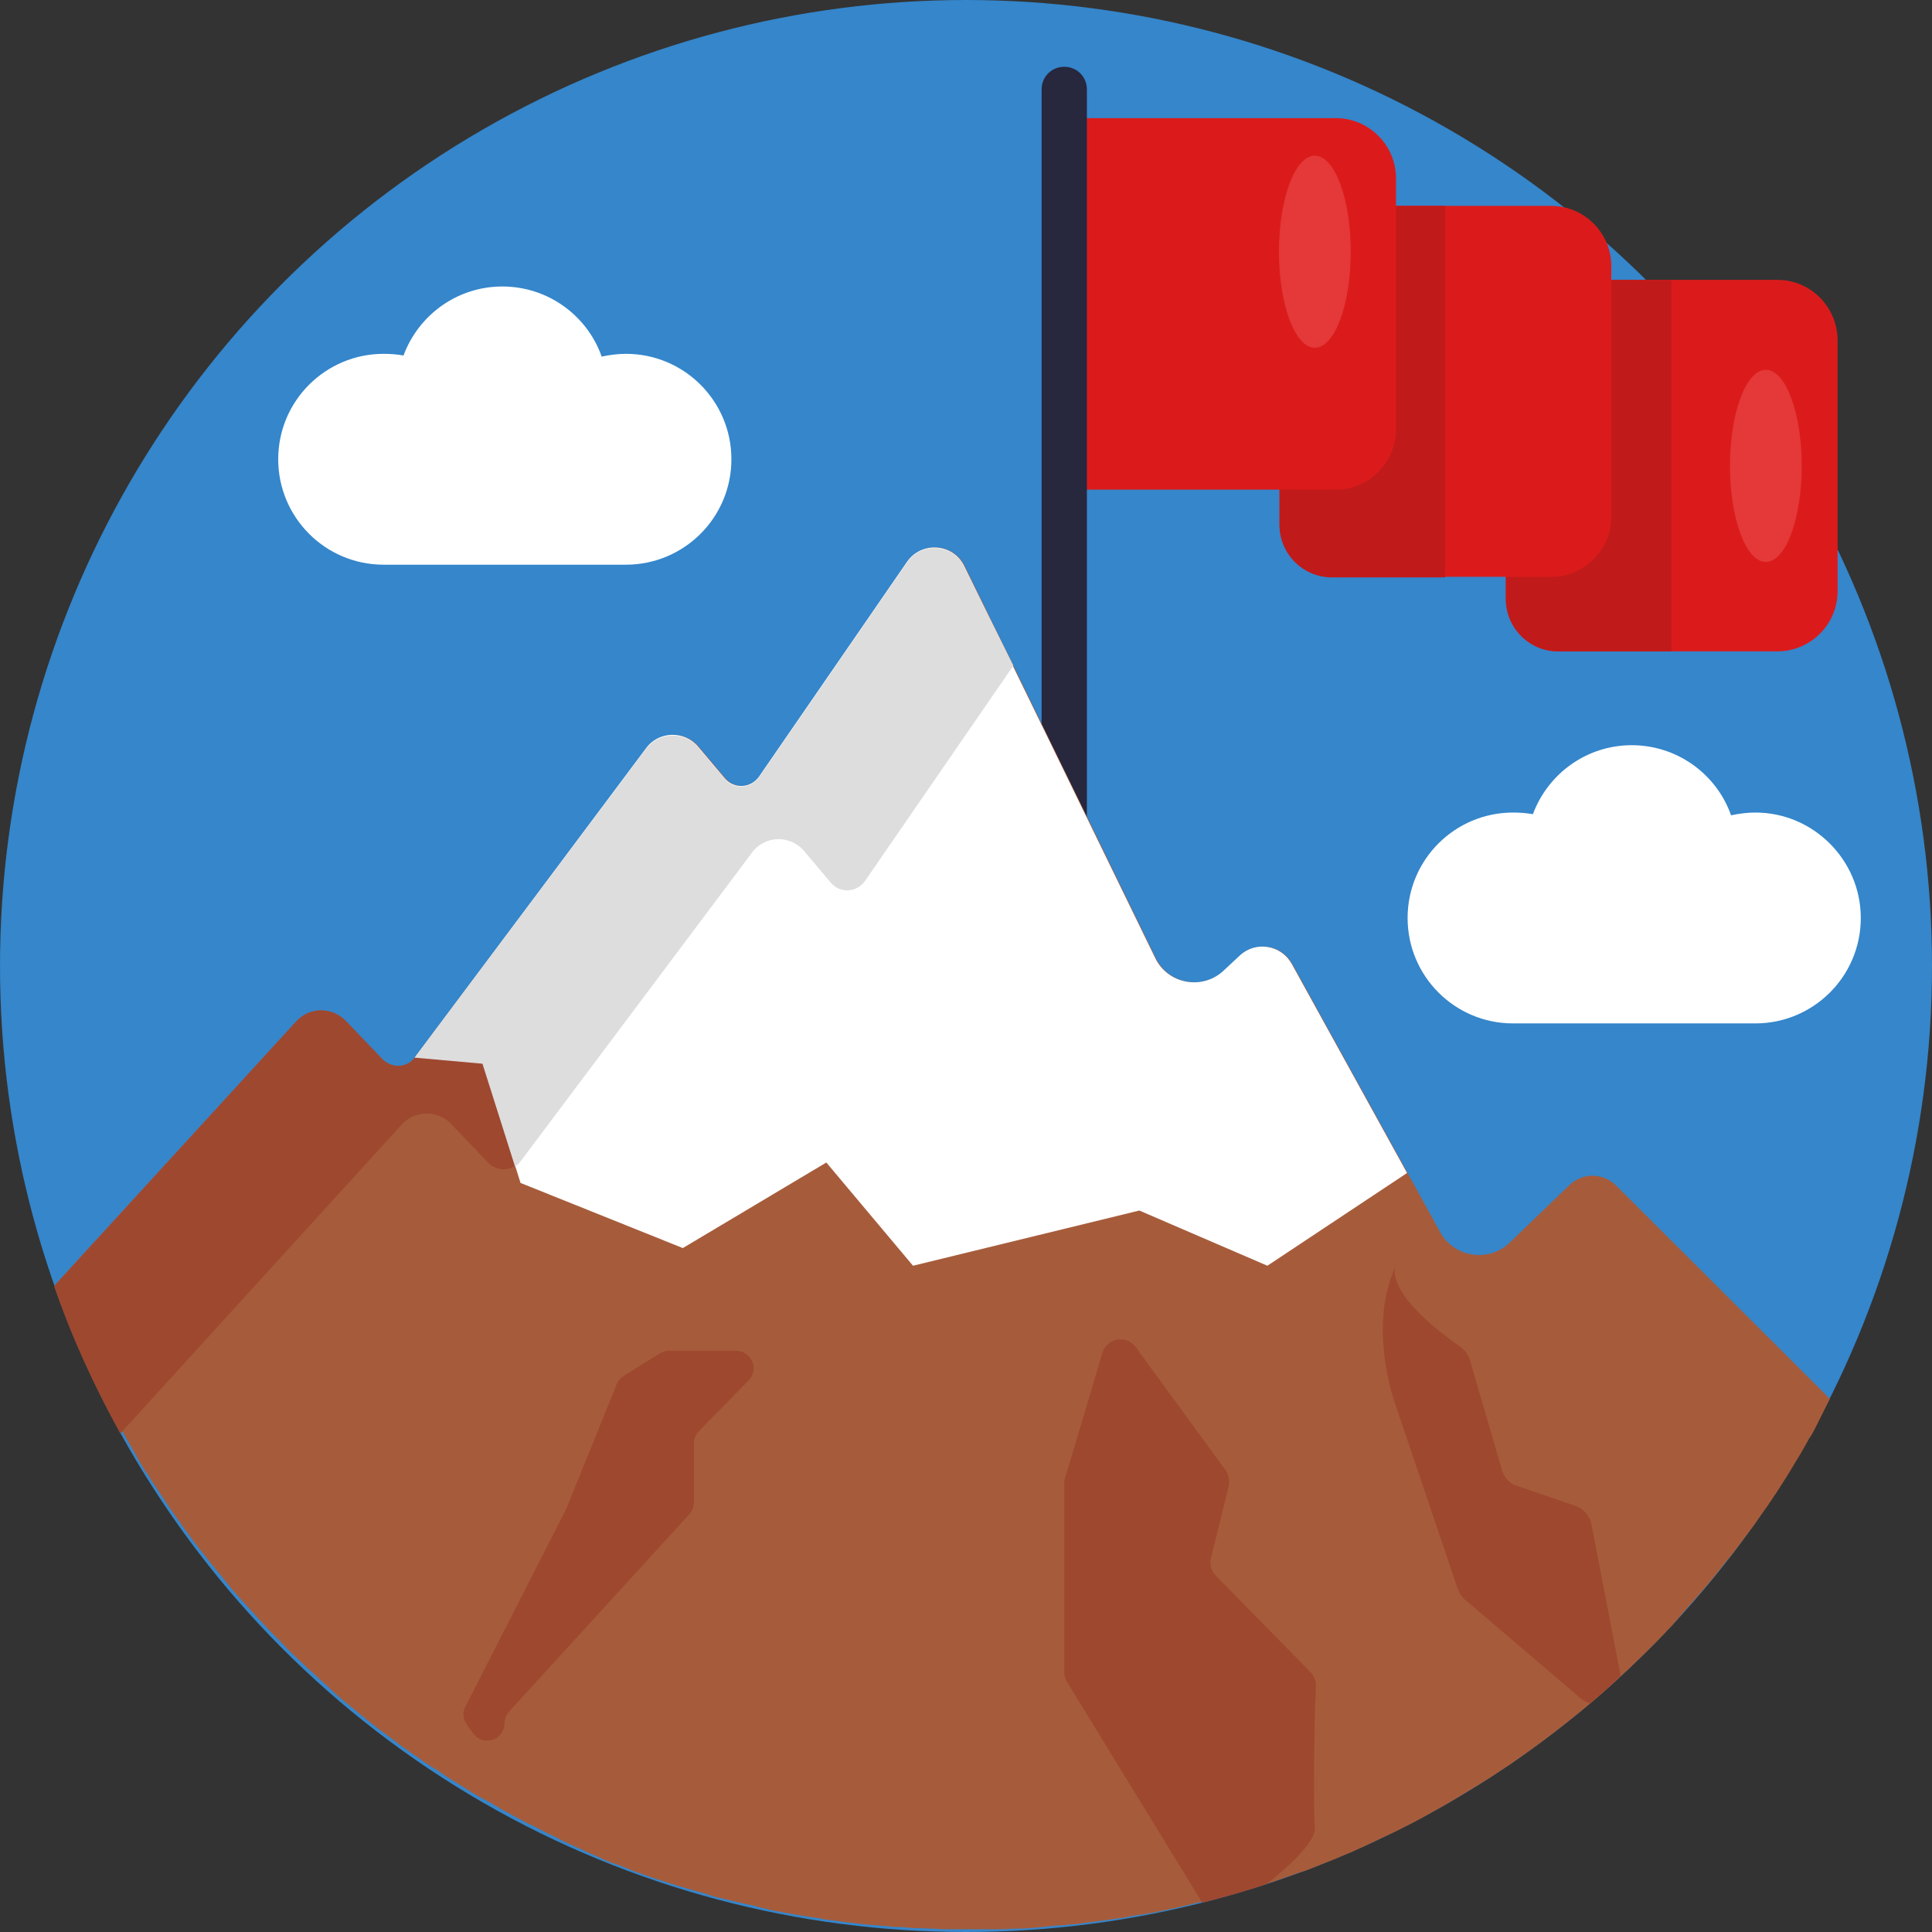
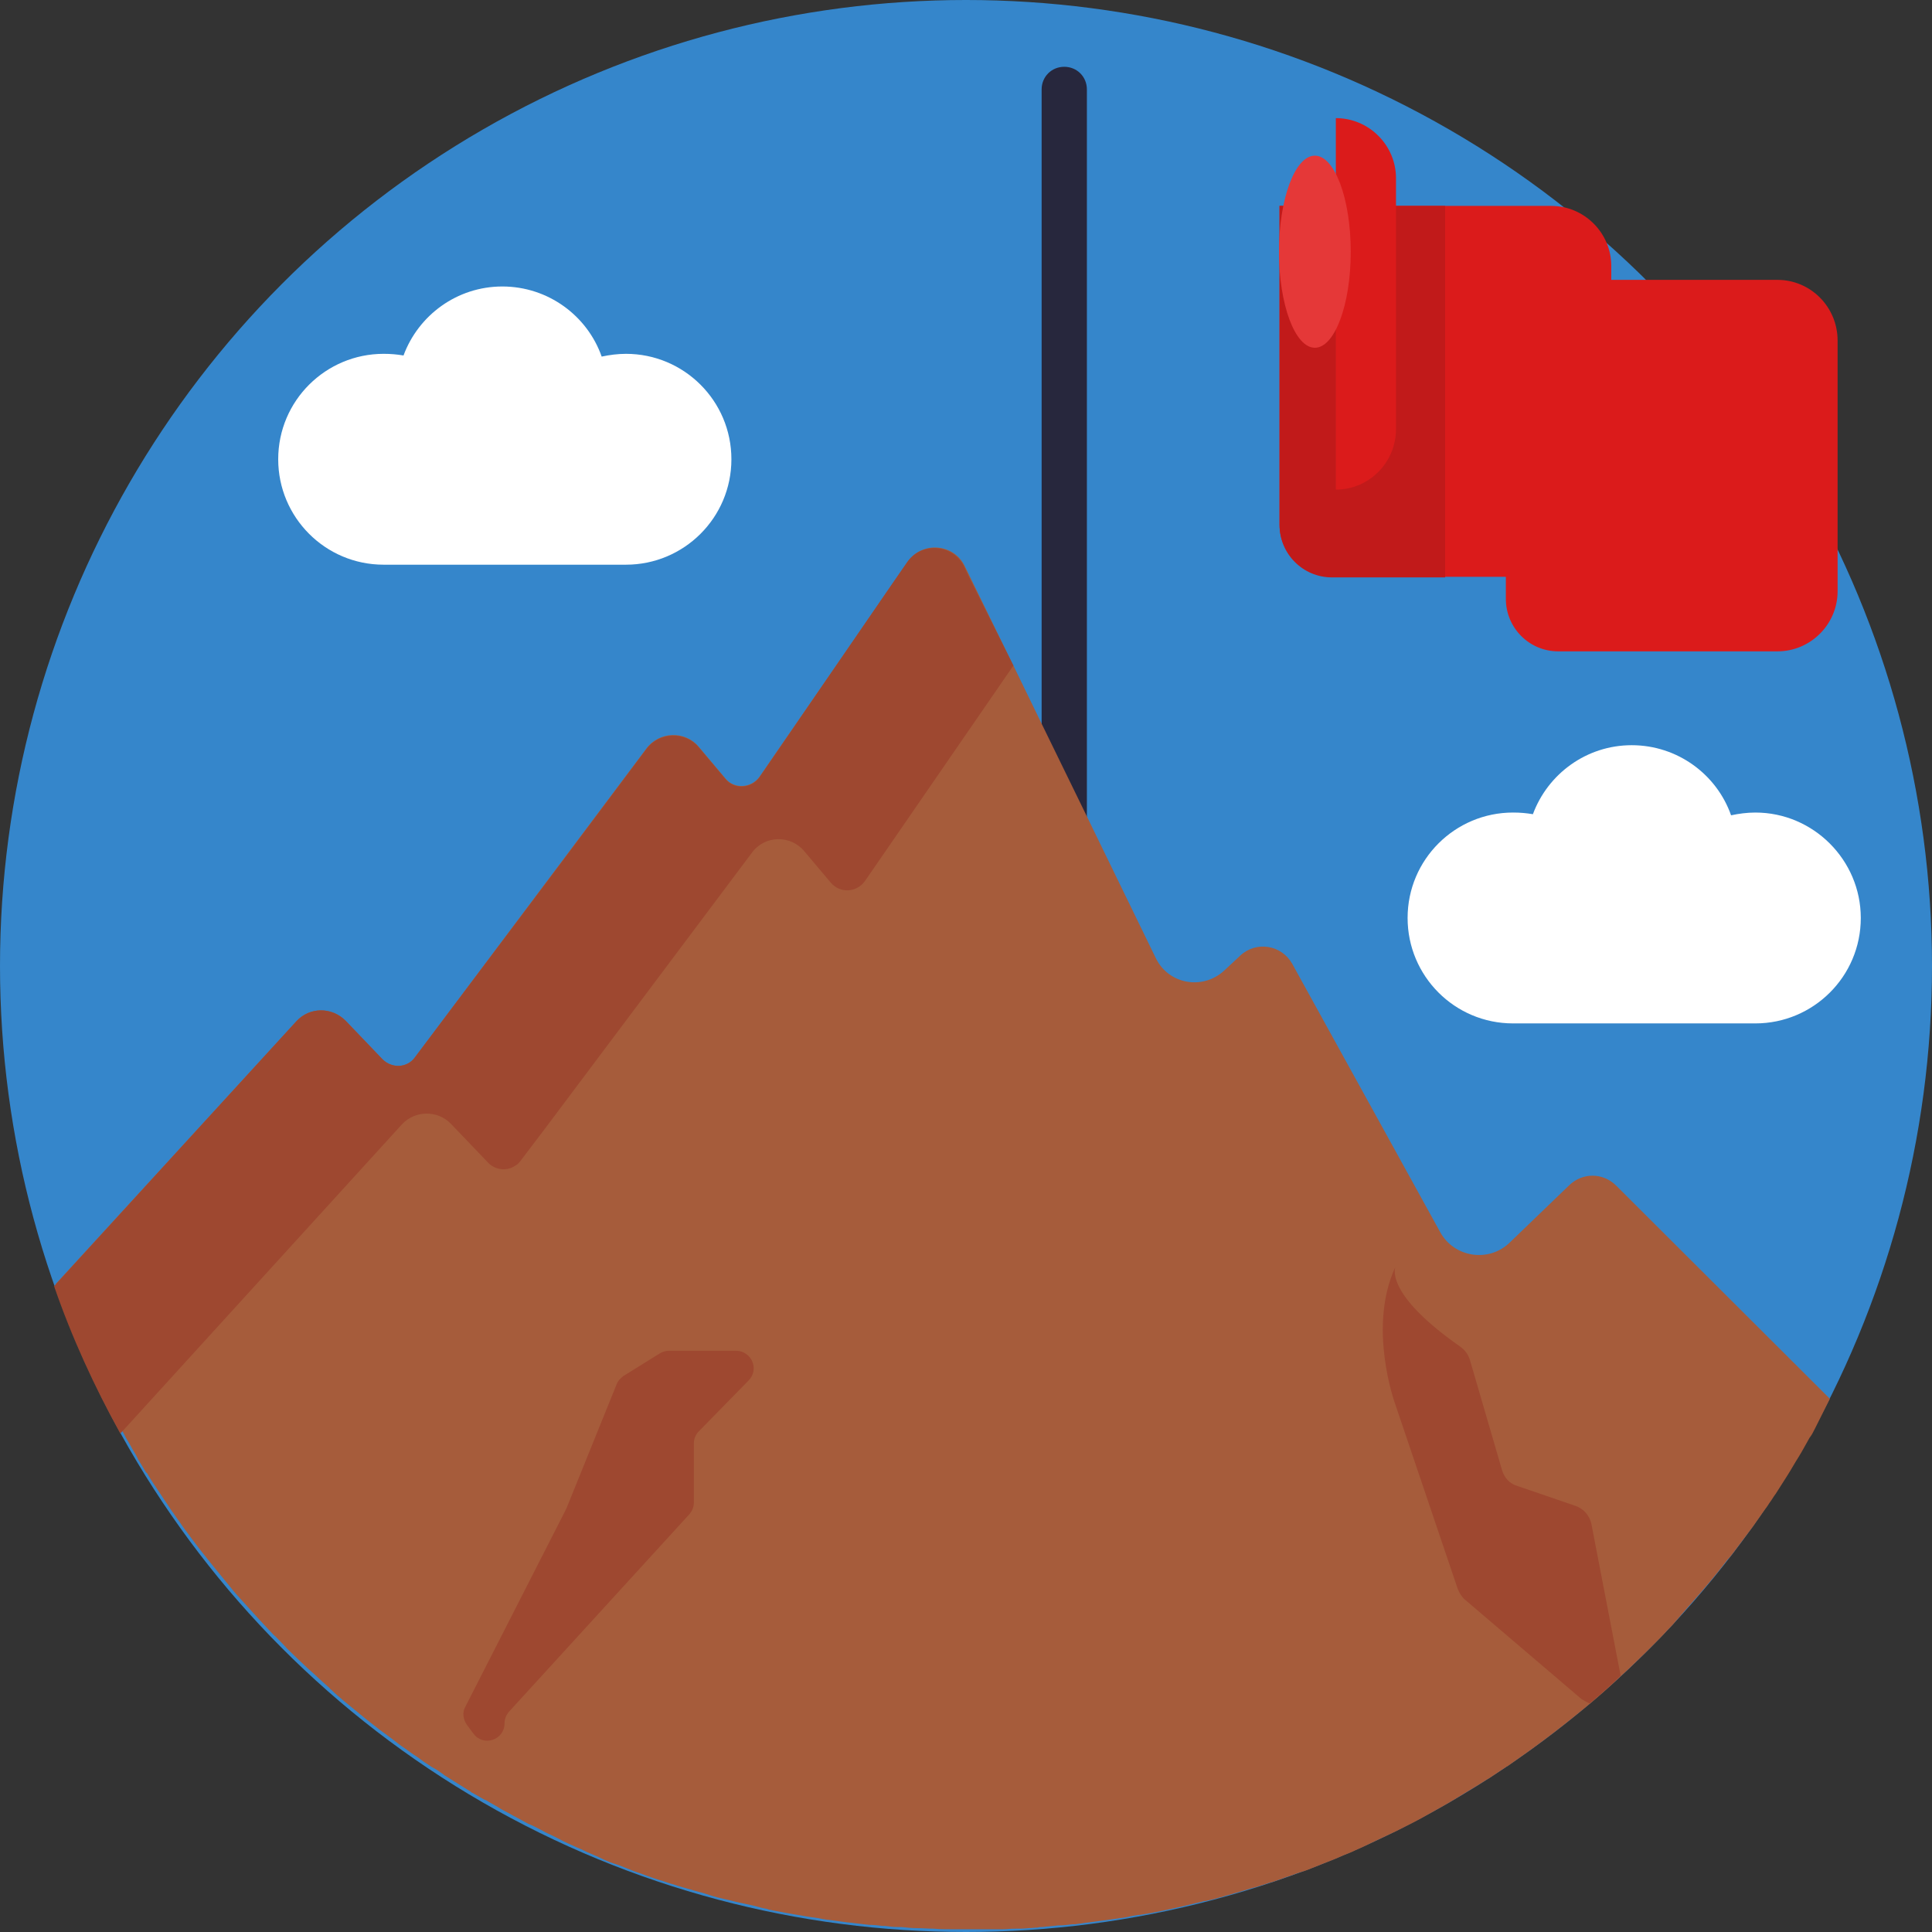
<svg xmlns="http://www.w3.org/2000/svg" version="1.1" id="Ebene_1" x="0px" y="0px" width="350px" height="350px" viewBox="0 0 350 350" style="enable-background:new 0 0 350 350;" xml:space="preserve">
  <rect x="0" y="0" width="350" height="350" fill="#333333" stroke="none" />
  <style type="text/css">
	.st0{fill:#3586CB;}
	.st1{fill:#DB1B1B;}
	.st2{fill:#C11A1A;}
	.st3{fill:#27273D;}
	.st4{fill:#E53838;}
	.st5{fill:#A65C3B;}
	.st6{fill:#9E4830;}
	.st7{fill:#FFFFFF;}
	.st8{fill:#DDDDDD;}
</style>
  <g id="BULINE">
    <circle id="XMLID_200_" class="st0" cx="175" cy="175" r="175" />
  </g>
  <g id="Icons">
    <g id="XMLID_383_">
      <g id="XMLID_393_">
        <path id="XMLID_401_" class="st1" d="M332.9,61.7v45.4c0,6-4.9,10.9-10.9,10.9h-39.7c-5.3,0-9.5-4.3-9.5-9.5V50.7H322     C328,50.7,332.9,55.6,332.9,61.7z" />
-         <path id="XMLID_400_" class="st2" d="M302.8,50.7v67.3h-20.5c-5.3,0-9.5-4.3-9.5-9.5V50.7H302.8z" />
        <path id="XMLID_399_" class="st1" d="M291.9,48.2v45.4c0,6-4.9,10.9-10.9,10.9h-39.7c-5.3,0-9.5-4.3-9.5-9.5V37.3H281     C287,37.3,291.9,42.2,291.9,48.2z" />
        <path id="XMLID_398_" class="st2" d="M261.8,37.3v67.3h-20.5c-5.3,0-9.5-4.3-9.5-9.5V37.3H261.8z" />
-         <path id="XMLID_397_" class="st1" d="M242,88.7h-49.2V21.4H242c6,0,10.9,4.9,10.9,10.9v45.4C252.9,83.8,248,88.7,242,88.7z" />
+         <path id="XMLID_397_" class="st1" d="M242,88.7V21.4H242c6,0,10.9,4.9,10.9,10.9v45.4C252.9,83.8,248,88.7,242,88.7z" />
        <path id="XMLID_396_" class="st3" d="M192.8,165.3L192.8,165.3c-2.3,0-4.1-1.8-4.1-4.1V16.2c0-2.3,1.8-4.1,4.1-4.1l0,0     c2.3,0,4.1,1.8,4.1,4.1v144.9C196.9,163.4,195,165.3,192.8,165.3z" />
-         <ellipse id="XMLID_395_" class="st4" cx="319.9" cy="84.4" rx="6.5" ry="17.4" />
        <ellipse id="XMLID_394_" class="st4" cx="238.2" cy="45.6" rx="6.5" ry="17.4" />
      </g>
      <path id="XMLID_488_" class="st5" d="M331.5,253.4c-0.3,0.6-0.6,1.2-0.9,1.8c-0.3,0.6-0.6,1.2-0.9,1.8c-0.3,0.6-0.6,1.2-0.9,1.8    c-0.3,0.6-0.6,1.2-1,1.7c-0.7,1.2-1.3,2.4-2,3.5c-0.7,1.1-1.3,2.2-2,3.3c-0.7,1.1-1.4,2.2-2.1,3.3c-0.4,0.5-0.7,1.1-1.1,1.6    c-0.3,0.5-0.6,0.9-0.9,1.3c-0.7,1-1.4,2-2.1,3c-0.3,0.4-0.6,0.8-0.9,1.2c-0.9,1.2-1.8,2.4-2.7,3.6c-0.3,0.4-0.6,0.8-1,1.2    c-2.2,2.9-4.5,5.6-7,8.4c-0.4,0.5-0.9,1-1.3,1.5c-0.4,0.5-0.9,1-1.3,1.5c-0.4,0.5-0.9,1-1.3,1.4c-0.9,1-1.8,1.9-2.7,2.8    c-0.5,0.5-1,1-1.4,1.4c-0.9,0.9-1.9,1.8-2.8,2.7c-0.5,0.5-1,0.9-1.4,1.3c-1.8,1.7-3.7,3.4-5.6,5c-4.3,3.6-8.7,7-13.3,10.2    c-0.6,0.4-1.1,0.8-1.7,1.2c0,0-0.1,0.1-0.2,0.1c-1.1,0.7-2.2,1.5-3.3,2.2c-0.1,0-0.1,0.1-0.2,0.1c-1.1,0.7-2.2,1.4-3.4,2.1    c-1.8,1.1-3.6,2.2-5.4,3.2c-0.6,0.3-1.2,0.7-1.8,1c-1.9,1.1-3.9,2.1-5.9,3.1c-0.6,0.3-1.3,0.6-1.9,0.9c-0.6,0.3-1.3,0.6-1.9,0.9    c-0.6,0.3-1.3,0.6-1.9,0.9c-0.8,0.4-1.6,0.7-2.4,1.1c-0.5,0.2-1,0.4-1.5,0.6c-1.3,0.6-2.6,1.1-3.9,1.6c-0.7,0.3-1.3,0.5-2,0.8    c-0.7,0.3-1.3,0.5-2,0.7c-0.7,0.2-1.3,0.5-2,0.7c-0.7,0.2-1.3,0.5-2,0.7c-0.5,0.2-1.1,0.4-1.6,0.5h0c-0.8,0.3-1.6,0.5-2.5,0.8    c-0.4,0.1-0.8,0.2-1.1,0.3c-0.7,0.2-1.3,0.4-2,0.6c-0.1,0-0.2,0.1-0.4,0.1c-0.9,0.3-1.8,0.5-2.7,0.8c0,0-0.1,0-0.1,0    c-0.9,0.3-1.9,0.5-2.8,0.7c-0.1,0-0.1,0-0.2,0c-0.1,0-0.2,0.1-0.3,0.1c-0.4,0.1-0.9,0.2-1.3,0.3c-0.5,0.1-1.1,0.3-1.6,0.4    c-2.2,0.5-4.4,1-6.6,1.4c-0.6,0.1-1.2,0.2-1.8,0.3c-0.1,0-0.1,0-0.2,0c-0.7,0.1-1.4,0.2-2.1,0.4c-0.7,0.1-1.3,0.2-2,0.3    c-1.5,0.2-3,0.4-4.5,0.6c-0.5,0.1-1,0.1-1.5,0.2c-0.5,0.1-0.9,0.1-1.4,0.2c-0.2,0-0.3,0-0.5,0c-0.8,0.1-1.6,0.2-2.4,0.2    c0,0-0.1,0-0.2,0c-0.6,0.1-1.2,0.1-1.8,0.2c-0.4,0-0.7,0.1-1.1,0.1c-0.3,0-0.5,0-0.8,0.1c-0.6,0-1.1,0.1-1.7,0.1    c-0.9,0.1-1.7,0.1-2.6,0.1c-0.7,0-1.3,0.1-2,0.1c-0.5,0-1,0-1.4,0c-0.6,0-1.1,0-1.7,0c-1.1,0-2.2,0-3.3,0c-1,0-2,0-2.9,0    c-0.1,0-0.2,0-0.3,0c-1,0-1.9,0-2.9-0.1c-1,0-2-0.1-3.1-0.1c-0.9,0-1.9-0.1-2.8-0.2c-0.2,0-0.4,0-0.7,0c-0.8,0-1.5-0.1-2.3-0.2    c-0.2,0-0.3,0-0.4,0c-0.8-0.1-1.7-0.2-2.5-0.2c-0.9-0.1-1.7-0.2-2.6-0.3c-0.6-0.1-1.1-0.1-1.7-0.2c-0.8-0.1-1.5-0.2-2.3-0.3    c-0.8-0.1-1.7-0.2-2.5-0.4c-0.7-0.1-1.4-0.2-2.1-0.3c-0.6-0.1-1.1-0.2-1.7-0.3c-0.8-0.1-1.6-0.3-2.3-0.4c-0.9-0.2-1.8-0.3-2.6-0.5    c-0.2,0-0.5-0.1-0.7-0.2c-0.7-0.1-1.4-0.3-2.1-0.5c-1.2-0.3-2.4-0.5-3.6-0.8c-0.8-0.2-1.7-0.4-2.5-0.6c-1-0.2-1.9-0.5-2.8-0.8    c-0.9-0.3-1.9-0.5-2.8-0.8c-0.7-0.2-1.4-0.4-2.1-0.6c-0.4-0.1-0.8-0.3-1.3-0.4c-0.7-0.2-1.4-0.5-2.2-0.7c-1.6-0.5-3.1-1.1-4.6-1.6    c-0.5-0.2-1-0.4-1.5-0.6c-0.7-0.3-1.5-0.6-2.2-0.8c-0.9-0.3-1.8-0.7-2.6-1.1c0,0-0.1,0-0.2-0.1c-0.7-0.3-1.4-0.6-2.1-0.9    c-0.2-0.1-0.4-0.2-0.6-0.3c-0.6-0.3-1.2-0.5-1.8-0.8c-0.9-0.4-1.8-0.8-2.7-1.3c-0.4-0.2-0.8-0.4-1.2-0.6c-0.7-0.3-1.3-0.6-2-1    c-0.8-0.4-1.5-0.8-2.3-1.1c-0.7-0.4-1.5-0.8-2.2-1.2c-0.4-0.2-0.8-0.4-1.1-0.6c-0.7-0.4-1.4-0.7-2-1.1c-0.8-0.5-1.6-0.9-2.4-1.4    c-0.1,0-0.2-0.1-0.3-0.1c-0.7-0.4-1.4-0.8-2.1-1.2c-0.1,0-0.2-0.1-0.3-0.2c-0.8-0.5-1.6-1-2.4-1.5c0,0,0,0,0,0    c-0.8-0.5-1.6-1-2.4-1.5c0,0-0.1,0-0.1-0.1c-0.7-0.5-1.4-1-2.2-1.4c-0.1-0.1-0.2-0.1-0.3-0.2c-0.8-0.5-1.5-1-2.3-1.6    c-0.8-0.5-1.6-1.1-2.3-1.6c0,0,0,0,0,0c-0.8-0.5-1.5-1.1-2.3-1.7c-0.8-0.6-1.5-1.1-2.3-1.7c-0.8-0.6-1.5-1.2-2.3-1.8    c-0.7-0.6-1.5-1.2-2.2-1.8c-0.7-0.6-1.5-1.2-2.2-1.8c0,0-0.1-0.1-0.1-0.1c-0.6-0.5-1.2-1-1.8-1.6c-0.1-0.1-0.3-0.2-0.4-0.4    c-1.4-1.2-2.7-2.5-4.1-3.7c-0.7-0.7-1.4-1.3-2.1-2c-0.7-0.7-1.4-1.3-2-2c-0.7-0.7-1.3-1.4-2-2c-2-2.1-3.9-4.2-5.8-6.3    c-0.6-0.7-1.3-1.4-1.9-2.2c-0.6-0.7-1.2-1.5-1.8-2.2c-0.6-0.7-1.2-1.5-1.8-2.2c-1.2-1.5-2.4-3-3.5-4.5c-0.6-0.8-1.1-1.5-1.7-2.3    c-0.5-0.8-1.1-1.5-1.6-2.3c0,0,0-0.1-0.1-0.1c-0.5-0.8-1.1-1.6-1.6-2.4c-0.5-0.8-1.1-1.6-1.6-2.4c-0.5-0.7-0.9-1.4-1.4-2.2    c0-0.1-0.1-0.2-0.2-0.2c-0.5-0.8-0.9-1.5-1.4-2.3c-0.1-0.1-0.1-0.2-0.2-0.4c-0.4-0.8-0.9-1.5-1.3-2.3c-0.5-0.8-1-1.7-1.4-2.5    c-1.4-2.4-2.6-4.9-3.9-7.4c-0.3-0.5-0.5-1.1-0.8-1.6c-0.3-0.6-0.6-1.3-0.9-1.9c-0.3-0.6-0.6-1.3-0.9-1.9c-0.9-2-1.8-4-2.6-6.1    c-0.2-0.5-0.4-0.9-0.6-1.4c-0.3-0.8-0.7-1.7-1-2.5c-0.2-0.6-0.4-1.2-0.6-1.8c-0.3-0.7-0.5-1.4-0.8-2.1L53.7,185    c2.4-2.6,6.4-2.6,8.9-0.1l6.7,7c1.7,1.7,4.5,1.6,5.9-0.4l41.9-55.9c2.3-3.1,7-3.3,9.5-0.3l4.8,5.7c1.6,2,4.7,1.8,6.2-0.3    l26.8-38.9c2.6-3.8,8.4-3.4,10.4,0.8l8.8,18l5.1,10.5l8.2,16.8l12.5,25.7c2.3,4.7,8.4,5.8,12.3,2.3l3-2.8c2.9-2.7,7.5-1.9,9.4,1.5    l20.9,37.9l5.9,10.7c2.5,4.6,8.8,5.6,12.6,1.9l10.8-10.4c2.4-2.3,6.1-2.3,8.5,0.1L331.5,253.4z" />
      <path id="XMLID_426_" class="st6" d="M183.6,120.6c0,0-0.1,0.1-0.1,0.1l-26.8,38.9c-1.5,2.1-4.5,2.3-6.2,0.3l-4.8-5.7    c-2.5-3-7.2-2.9-9.5,0.3l-37.5,50l-4.4,5.8c-0.3,0.4-0.6,0.7-1,0.9c-1.5,1-3.6,0.8-4.9-0.6l-6.7-7c-2.4-2.5-6.5-2.5-8.9,0.1    l-51,56c-4.7-8.5-8.8-17.4-12-26.7L53.7,185c2.4-2.6,6.4-2.6,8.9-0.1l6.7,7c1.7,1.7,4.5,1.6,5.9-0.4l27-35.9l14.9-19.9    c2.3-3.1,7-3.3,9.5-0.3l4.8,5.7c1.6,2,4.7,1.8,6.2-0.3l23.8-34.7l2.9-4.2c2.6-3.8,8.4-3.4,10.4,0.8l0.9,1.9L183.6,120.6z" />
-       <path id="XMLID_390_" class="st7" d="M75.2,191.5l12.3,1.1l6.8,21.7l29.4,11.8l26-15.5l15.7,18.7l41-10l23.2,10l25.3-16.8    l-20.9-37.9c-1.9-3.4-6.5-4.2-9.4-1.5l-3,2.8c-3.8,3.5-10,2.4-12.3-2.3l-34.6-71c-2-4.2-7.8-4.6-10.4-0.8l-26.8,38.9    c-1.5,2.1-4.5,2.3-6.2,0.3l-4.8-5.7c-2.5-3-7.2-2.9-9.5,0.3L75.2,191.5z" />
-       <path id="XMLID_389_" class="st8" d="M183.6,120.6c0,0-0.1,0.1-0.1,0.1l-26.8,38.9c-1.5,2.1-4.5,2.3-6.2,0.3l-4.8-5.7    c-2.5-3-7.2-2.9-9.5,0.3l-41.9,55.9c-0.3,0.4-0.6,0.7-1,0.9l-5.9-18.6l-12.3-1.1l41.9-55.9c2.3-3.1,7-3.3,9.5-0.3l4.8,5.7    c1.6,2,4.7,1.8,6.2-0.3l26.8-38.9c2.6-3.8,8.4-3.4,10.4,0.8L183.6,120.6z" />
      <path id="XMLID_388_" class="st7" d="M113.4,64.1c-1.5,0-3,0.2-4.4,0.5c-2.6-7.4-9.7-12.7-18-12.7c-8.2,0-15.2,5.2-17.9,12.5    c-1.2-0.2-2.3-0.3-3.6-0.3c-10.5,0-19.1,8.5-19.1,19.1c0,10.5,8.5,19.1,19.1,19.1h43.9c10.5,0,19.1-8.5,19.1-19.1    C132.5,72.6,123.9,64.1,113.4,64.1z" />
      <path id="XMLID_387_" class="st7" d="M318,147.2c-1.5,0-3,0.2-4.4,0.5c-2.6-7.4-9.7-12.7-18-12.7c-8.2,0-15.2,5.2-17.9,12.5    c-1.2-0.2-2.3-0.3-3.6-0.3c-10.5,0-19.1,8.5-19.1,19.1c0,10.5,8.5,19.1,19.1,19.1H318c10.5,0,19.1-8.5,19.1-19.1    C337.1,155.8,328.5,147.2,318,147.2z" />
-       <path id="XMLID_423_" class="st6" d="M238.2,331.1c0.2,2.4-4.2,6.6-8.7,10.2c-3.8,1.3-7.8,2.4-11.7,3.4l-24.5-40    c-0.3-0.5-0.5-1.2-0.5-1.8v-34.1c0-0.3,0-0.7,0.1-1l1-3.2l5.8-19.5c0.8-2.7,4.4-3.4,6.1-1l9.4,12.9l6.8,9.3    c0.6,0.8,0.8,1.9,0.6,2.9l-3.2,13c-0.3,1.2,0,2.4,0.9,3.3l17.1,17.4c0.6,0.7,1,1.5,1,2.5C238.1,310.4,237.9,327,238.2,331.1z" />
      <path id="XMLID_385_" class="st6" d="M135.6,250.1l-9,9.2c-0.6,0.6-0.9,1.4-0.9,2.2v10.7c0,0.8-0.3,1.5-0.8,2.1l-32.7,35.8    c-0.5,0.6-0.8,1.3-0.8,2.1l0,0c0,3-3.8,4.3-5.6,1.9l-1.2-1.6c-0.7-1-0.9-2.3-0.3-3.3l18.2-35.7c0-0.1,0.1-0.2,0.1-0.2l9.1-22.5    c0.2-0.6,0.7-1.1,1.2-1.5l6.6-4.1c0.5-0.3,1.1-0.5,1.7-0.5h12.2C136.2,244.8,137.6,248.1,135.6,250.1z" />
      <path id="XMLID_447_" class="st6" d="M293.6,303.6c-1.8,1.7-3.7,3.4-5.6,5c-0.5-0.2-1-0.5-1.5-0.8l-21.1-18    c-0.6-0.5-1-1.2-1.3-1.9l-11.4-33.7c0,0-5-13.8,0.1-24.7c-0.3,0.8-1.1,5.5,11.8,14.5c0.8,0.6,1.4,1.4,1.7,2.4l5.8,19.9    c0.4,1.4,1.4,2.5,2.8,2.9l10.5,3.6c1.5,0.5,2.6,1.8,2.9,3.3L293.6,303.6z" />
    </g>
  </g>
</svg>